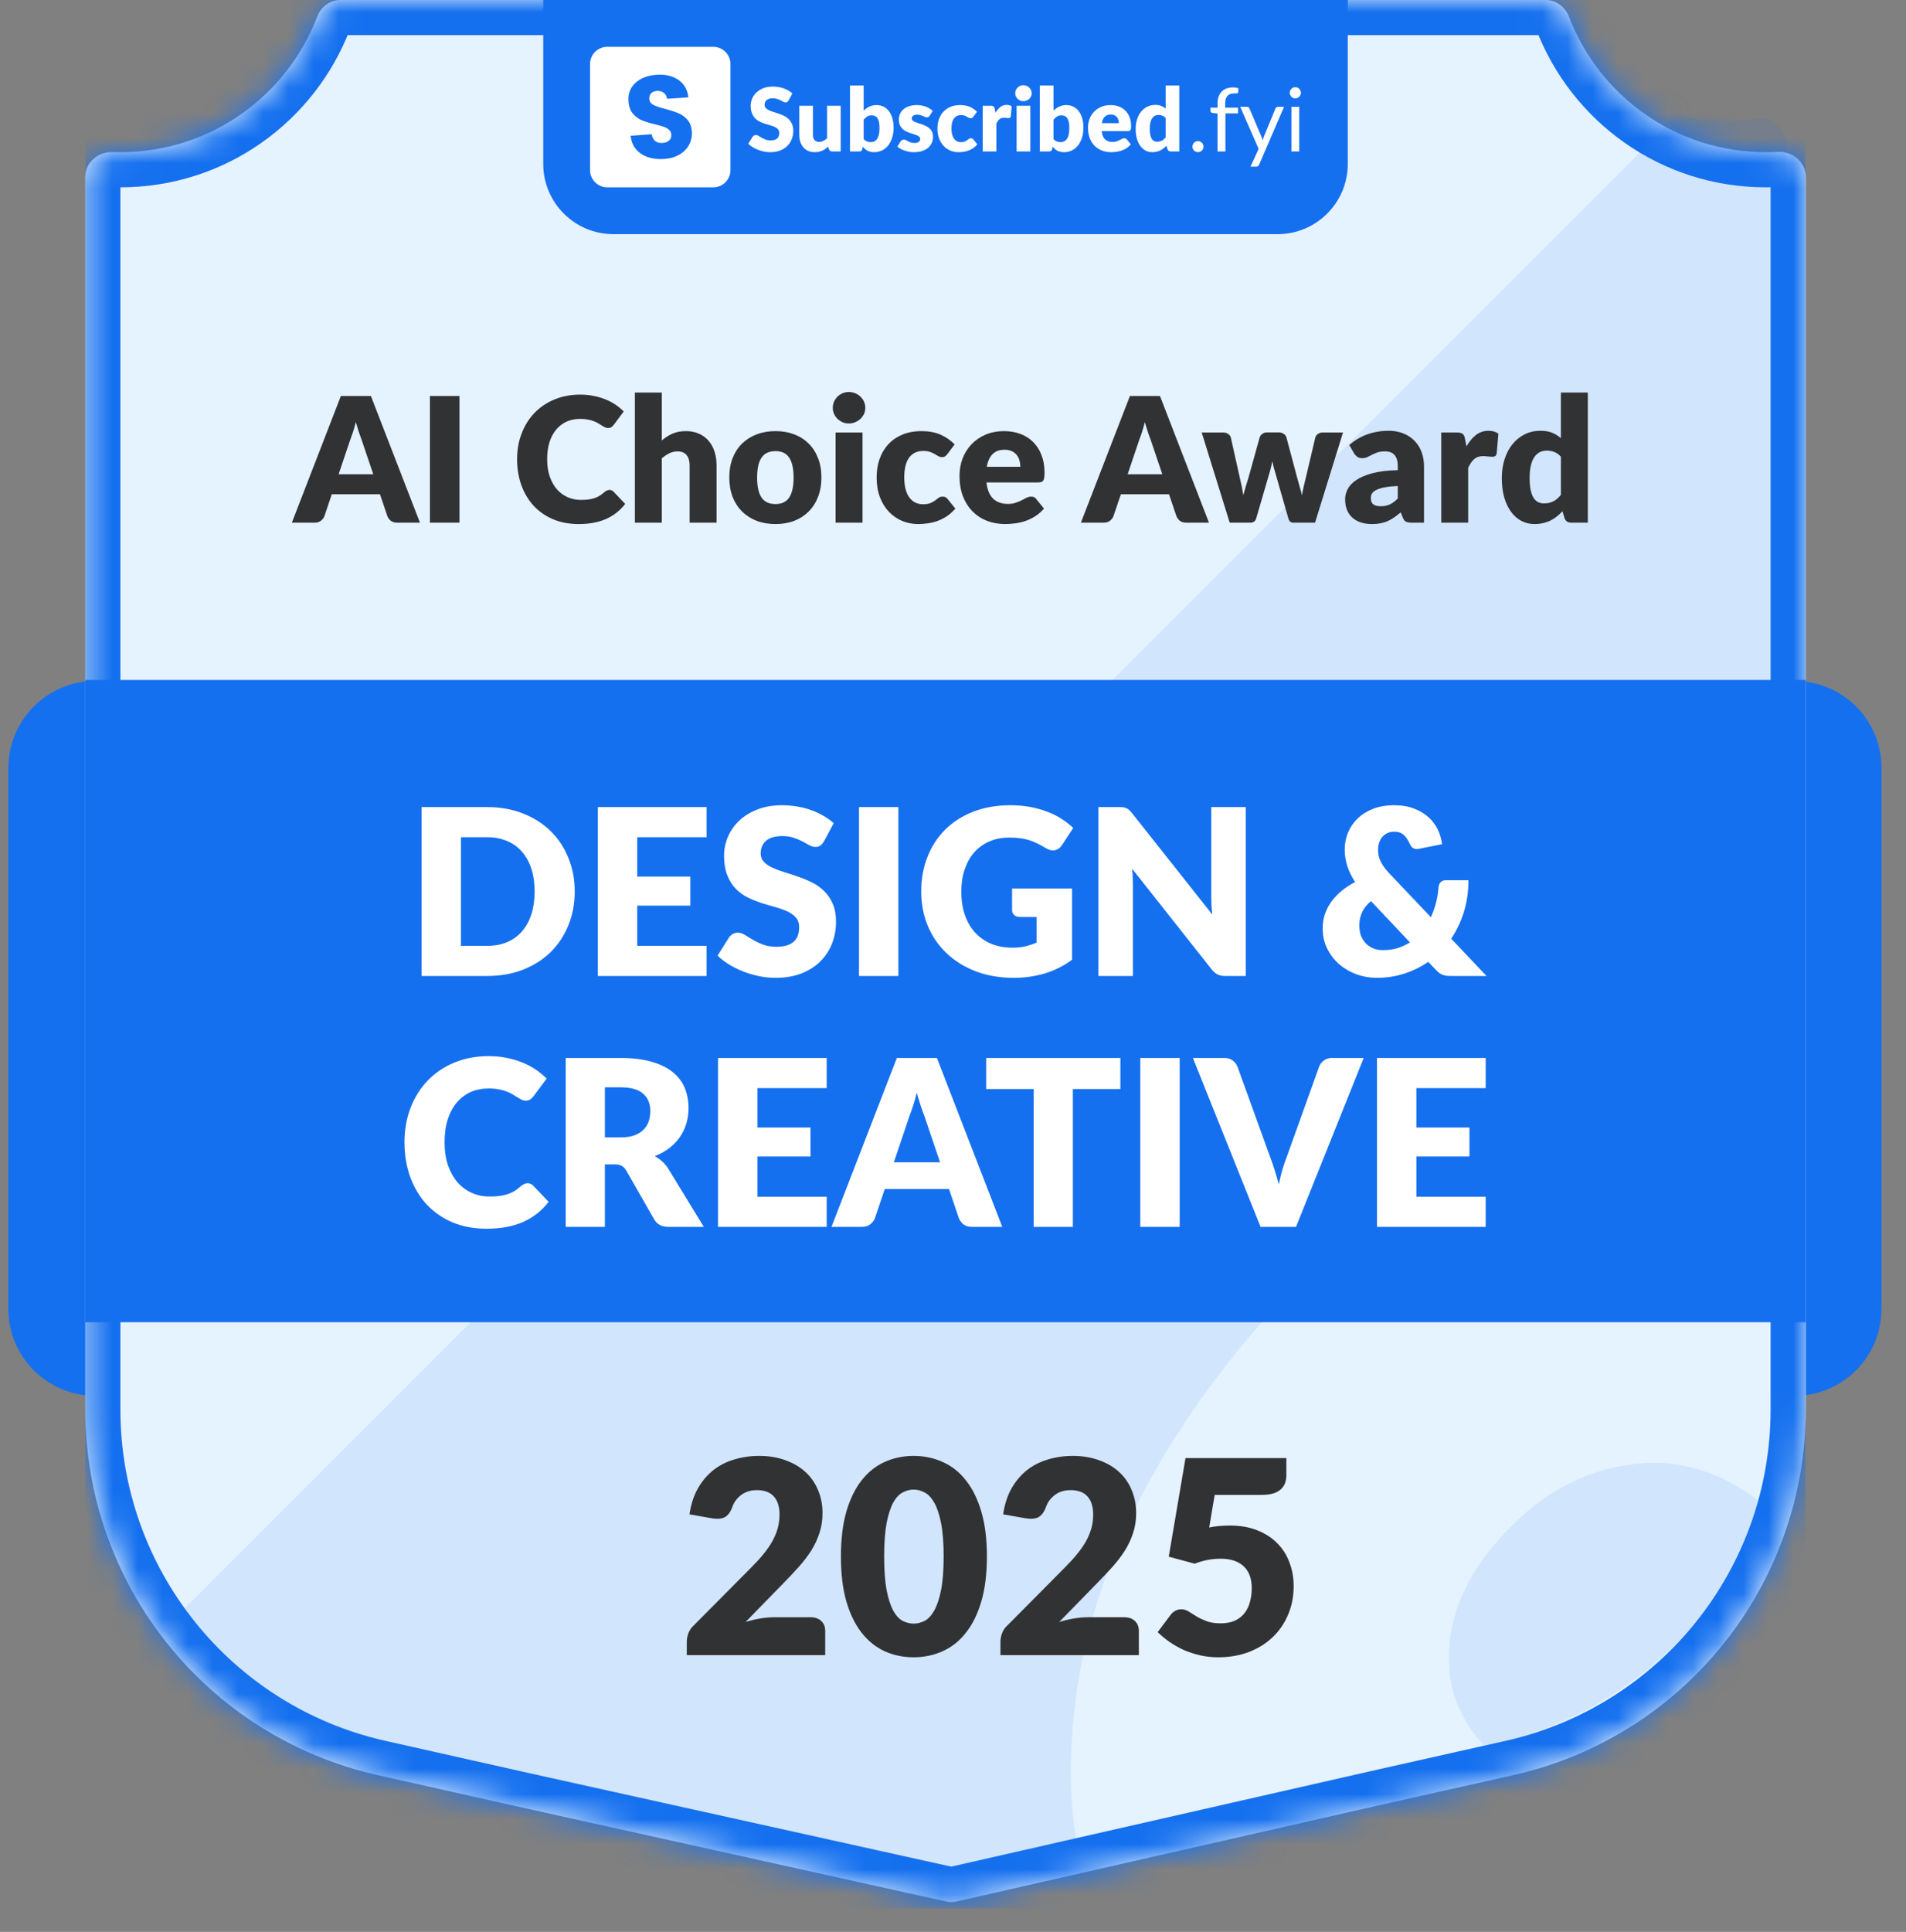
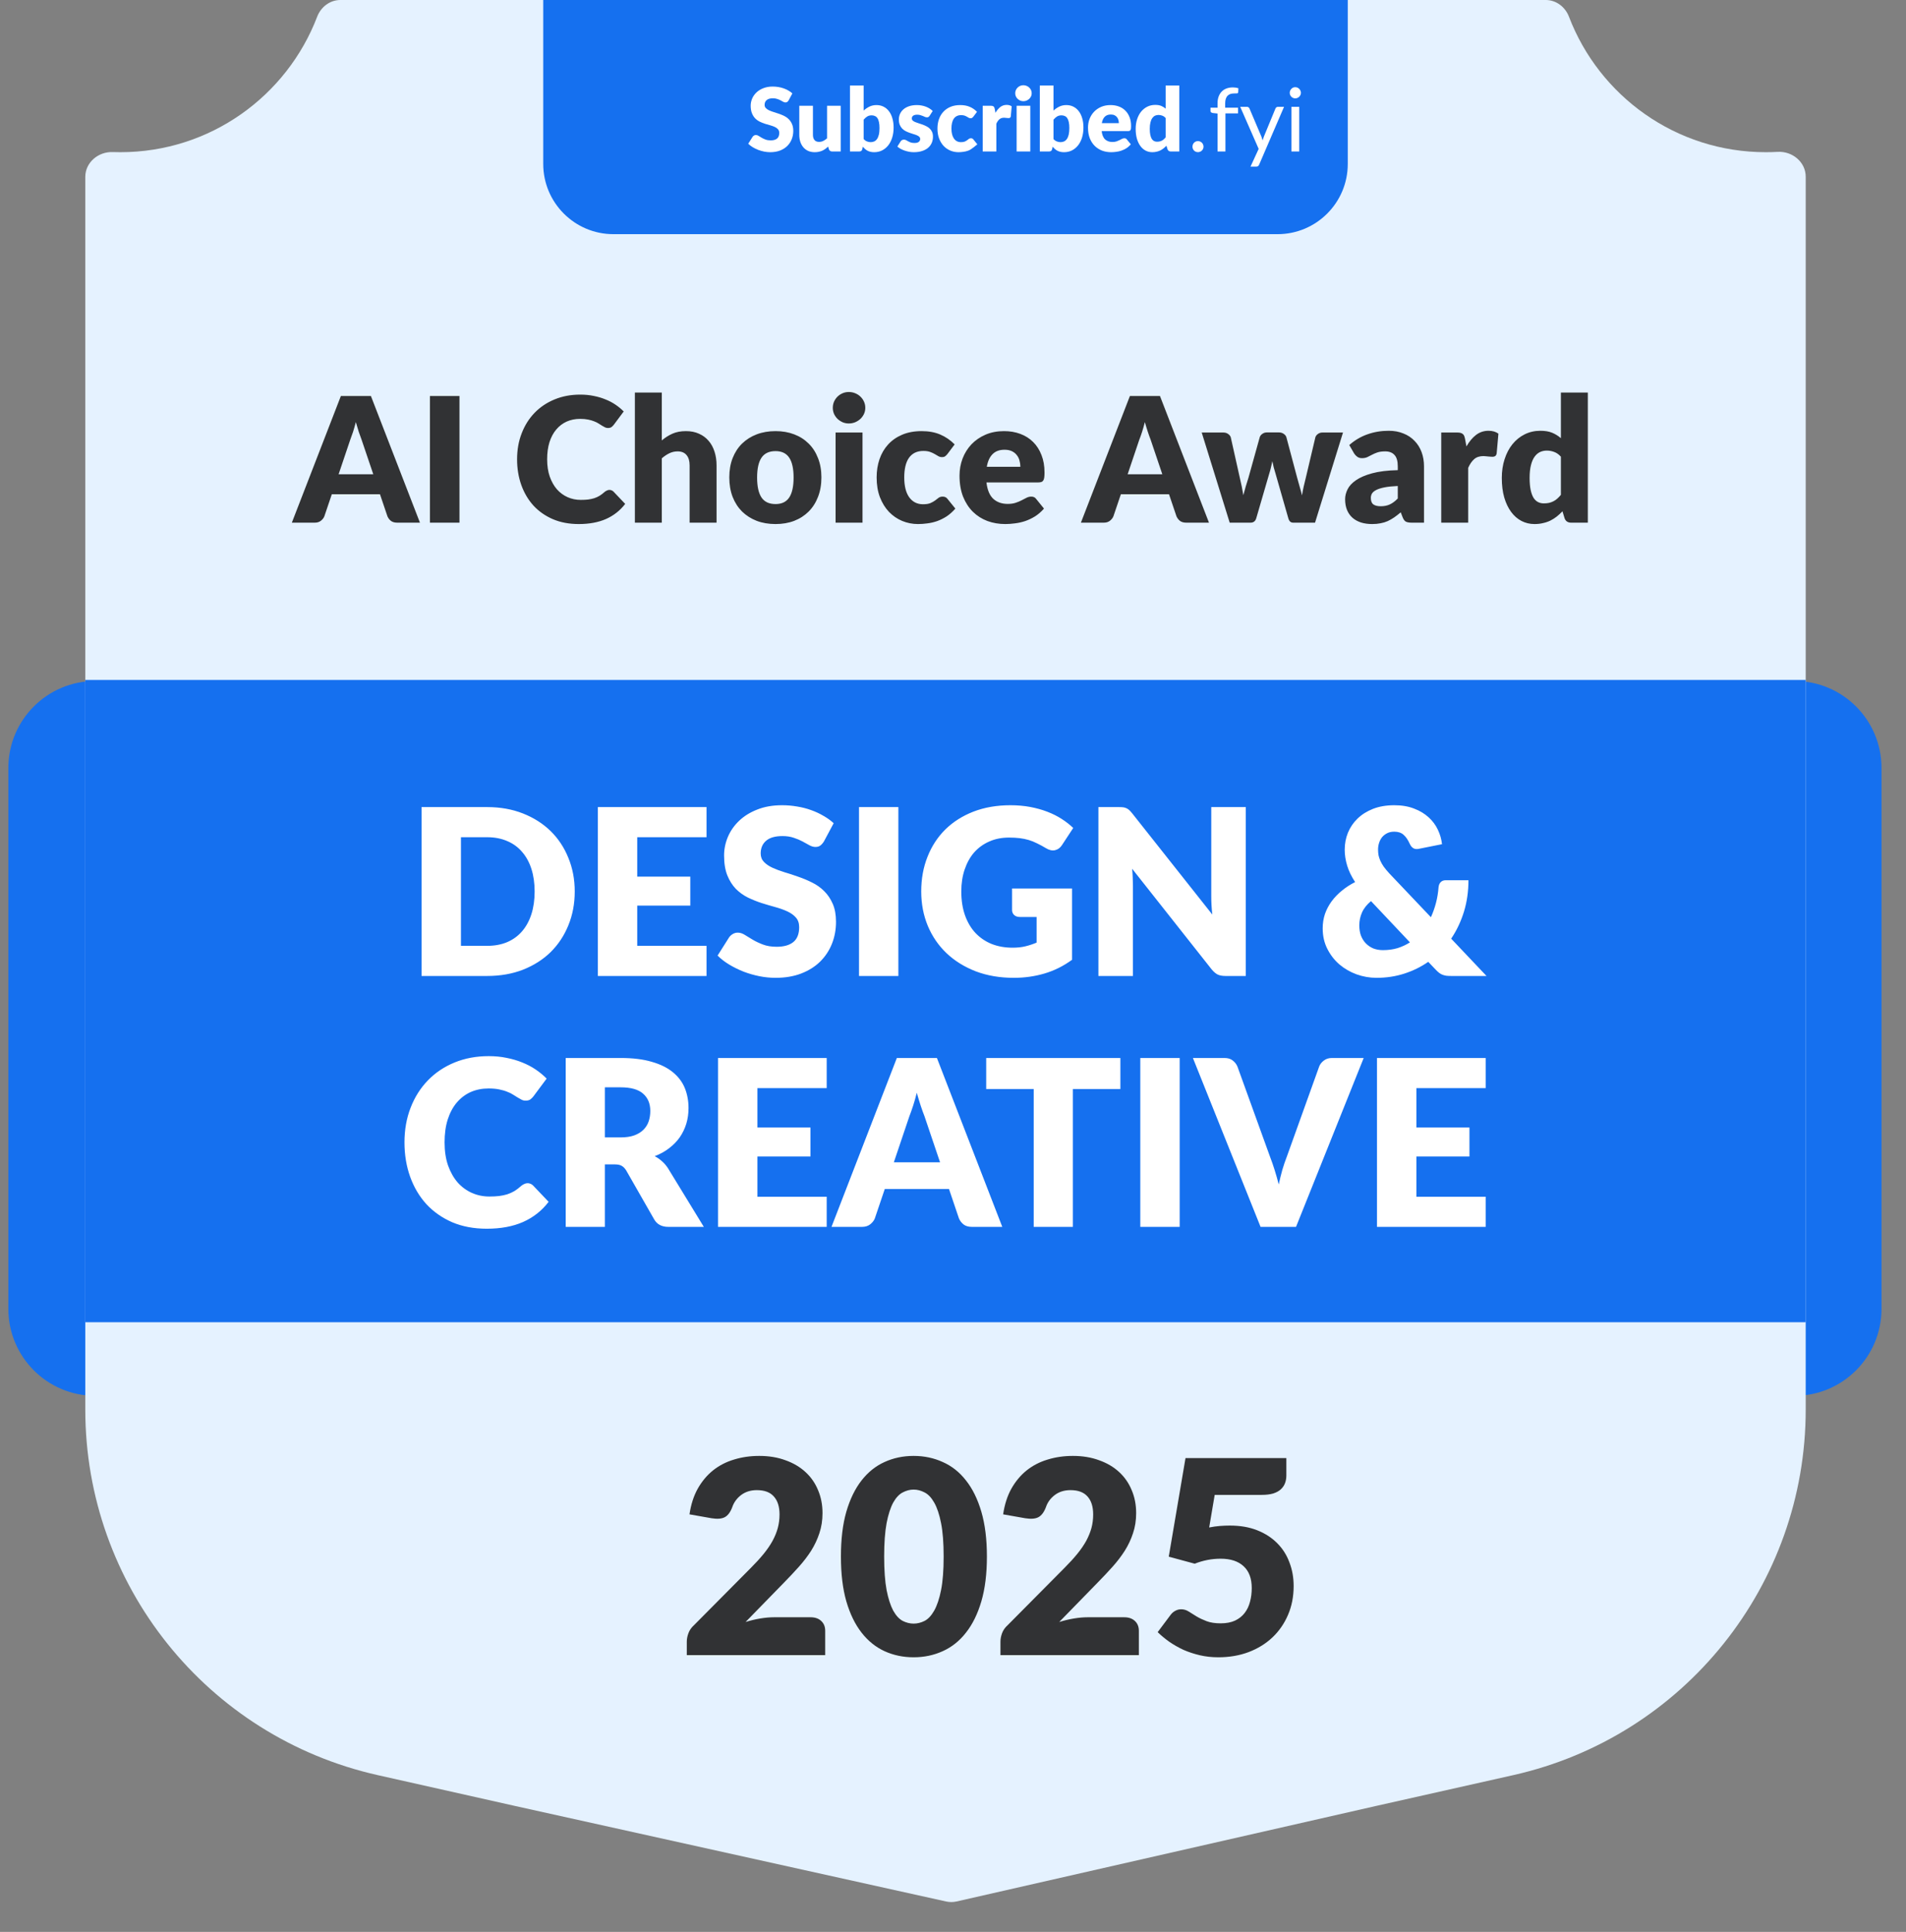
<svg xmlns="http://www.w3.org/2000/svg" width="76" height="77" viewBox="0 0 76 77" fill="none">
  <rect x="0" y="0" width="76" height="77" fill="#808080" stroke="none" />
  <path d="M0.333 30.608C0.333 28.694 1.884 27.143 3.798 27.143H71.558C73.472 27.143 75.023 28.694 75.023 30.608V52.168C75.023 54.081 73.472 55.633 71.558 55.633H3.798C1.884 55.633 0.333 54.081 0.333 52.168V30.608Z" fill="#1570EF" />
  <g clip-path="url(#clip0_29759_33129)">
    <mask id="path-4-inside-1_29759_33129" fill="white">
      <path d="M61.636 0C62.052 0 62.412 0.277 62.561 0.666C63.768 3.823 66.824 6.066 70.406 6.066C70.566 6.066 70.724 6.062 70.881 6.053C71.466 6.019 72.001 6.457 72.001 7.043V56.181C72.001 63.168 67.156 69.221 60.339 70.751L54.852 71.983L38.139 75.787C38.004 75.817 37.865 75.817 37.73 75.788L20.552 71.983L15.063 70.751C8.246 69.22 3.401 63.168 3.401 56.181V7.05C3.401 6.473 3.921 6.039 4.498 6.061C4.599 6.064 4.7 6.066 4.802 6.066C8.384 6.066 11.44 3.823 12.647 0.666C12.796 0.277 13.156 0 13.572 0H61.636Z" />
    </mask>
    <path d="M61.636 0C62.052 0 62.412 0.277 62.561 0.666C63.768 3.823 66.824 6.066 70.406 6.066C70.566 6.066 70.724 6.062 70.881 6.053C71.466 6.019 72.001 6.457 72.001 7.043V56.181C72.001 63.168 67.156 69.221 60.339 70.751L54.852 71.983L38.139 75.787C38.004 75.817 37.865 75.817 37.73 75.788L20.552 71.983L15.063 70.751C8.246 69.22 3.401 63.168 3.401 56.181V7.05C3.401 6.473 3.921 6.039 4.498 6.061C4.599 6.064 4.7 6.066 4.802 6.066C8.384 6.066 11.44 3.823 12.647 0.666C12.796 0.277 13.156 0 13.572 0H61.636Z" fill="#E5F2FF" />
-     <path d="M70.406 6.066L70.406 7.466H70.406V6.066ZM60.339 70.751L60.032 69.385L60.032 69.385L60.339 70.751ZM54.852 71.983L54.545 70.617L54.541 70.618L54.852 71.983ZM20.552 71.983L20.245 73.349L20.249 73.35L20.552 71.983ZM15.063 70.751L15.37 69.385L15.37 69.385L15.063 70.751ZM4.802 6.066L4.802 7.466H4.802L4.802 6.066ZM38.139 75.787L37.828 74.421L38.139 75.787ZM37.73 75.788L37.427 77.155L37.73 75.788ZM4.498 6.061L4.445 7.46L4.498 6.061ZM62.561 0.666L61.253 1.166L62.561 0.666ZM62.561 0.666L61.253 1.166C62.66 4.847 66.224 7.466 70.406 7.466L70.406 6.066L70.406 4.666C67.424 4.666 64.876 2.8 63.868 0.166L62.561 0.666ZM70.406 6.066V7.466C70.593 7.466 70.777 7.461 70.961 7.451L70.881 6.053L70.801 4.655C70.67 4.663 70.538 4.666 70.406 4.666V6.066ZM72.001 7.043H70.601V56.181H72.001H73.401V7.043H72.001ZM72.001 56.181H70.601C70.601 62.513 66.211 67.998 60.032 69.385L60.339 70.751L60.645 72.117C68.102 70.443 73.401 63.823 73.401 56.181H72.001ZM60.339 70.751L60.032 69.385L54.545 70.617L54.852 71.983L55.158 73.349L60.646 72.117L60.339 70.751ZM54.852 71.983L54.541 70.618L37.828 74.421L38.139 75.787L38.45 77.152L55.162 73.349L54.852 71.983ZM37.73 75.788L38.033 74.421L20.855 70.617L20.552 71.983L20.249 73.35L37.427 77.155L37.73 75.788ZM20.552 71.983L20.858 70.617L15.37 69.385L15.063 70.751L14.757 72.117L20.245 73.349L20.552 71.983ZM15.063 70.751L15.37 69.385C9.192 67.998 4.801 62.513 4.801 56.181H3.401H2.001C2.001 63.823 7.3 70.443 14.757 72.117L15.063 70.751ZM3.401 56.181H4.801V7.05H3.401H2.001V56.181H3.401ZM4.498 6.061L4.445 7.46C4.563 7.464 4.682 7.466 4.802 7.466L4.802 6.066L4.802 4.666C4.718 4.666 4.634 4.665 4.55 4.662L4.498 6.061ZM4.802 6.066L4.802 7.466C8.984 7.466 12.547 4.847 13.955 1.166L12.647 0.666L11.34 0.166C10.332 2.8 7.784 4.666 4.802 4.666L4.802 6.066ZM13.572 0V1.4H61.636V0V-1.4H13.572V0ZM38.139 75.787L37.828 74.421C37.895 74.406 37.965 74.406 38.033 74.421L37.73 75.788L37.427 77.155C37.764 77.229 38.113 77.228 38.45 77.152L38.139 75.787ZM12.647 0.666L13.955 1.166C13.921 1.254 13.803 1.4 13.572 1.4V0V-1.4C12.51 -1.4 11.671 -0.7 11.34 0.166L12.647 0.666ZM70.881 6.053L70.961 7.451C70.884 7.455 70.809 7.43 70.746 7.376C70.676 7.316 70.601 7.197 70.601 7.043H72.001H73.401C73.401 5.532 72.064 4.583 70.801 4.655L70.881 6.053ZM3.401 7.05H4.801C4.801 7.202 4.728 7.32 4.659 7.381C4.596 7.437 4.521 7.463 4.445 7.46L4.498 6.061L4.55 4.662C3.302 4.615 2.001 5.562 2.001 7.05H3.401ZM62.561 0.666L63.868 0.166C63.538 -0.7 62.698 -1.4 61.636 -1.4V0V1.4C61.405 1.4 61.287 1.254 61.253 1.166L62.561 0.666Z" fill="#1570EF" mask="url(#path-4-inside-1_29759_33129)" />
-     <path opacity="0.1" d="M66.847 4.619C67.44 4.752 68.057 4.823 68.69 4.823C69.129 4.823 69.56 4.79 69.981 4.726C70.604 4.63 71.219 5.079 71.219 5.709V42.222C69.547 42.1 67.841 42.22 66.102 42.582C60.486 43.7 55.249 47.038 50.392 52.599C45.618 58.063 43.067 63.641 42.737 69.33C42.646 70.695 42.701 72.012 42.902 73.281L37.356 74.544C37.222 74.575 37.082 74.575 36.947 74.545L19.769 70.74L14.281 69.509C11.19 68.815 8.507 67.189 6.495 64.97L66.847 4.619ZM64.836 58.401C66.696 58.075 68.47 58.558 70.158 59.85L70.529 59.424C68.963 64.395 64.857 68.319 59.557 69.509L59.185 69.592C58.213 68.513 57.744 67.334 57.777 66.056C57.771 64.451 58.416 62.905 59.714 61.419C61.221 59.693 62.929 58.688 64.836 58.401Z" fill="#1570EF" />
    <path d="M21.661 0H53.741V6.533C53.741 8.08 52.487 9.333 50.941 9.333H24.461C22.915 9.333 21.661 8.08 21.661 6.533V0Z" fill="#1570EF" />
    <path d="M31.448 3.998C31.43 4.026 31.412 4.048 31.392 4.062C31.373 4.076 31.348 4.083 31.318 4.083C31.291 4.083 31.262 4.074 31.23 4.058C31.2 4.04 31.164 4.021 31.125 4C31.086 3.979 31.041 3.96 30.991 3.944C30.941 3.926 30.883 3.917 30.819 3.917C30.707 3.917 30.624 3.942 30.569 3.99C30.515 4.036 30.488 4.1 30.488 4.181C30.488 4.233 30.505 4.275 30.538 4.309C30.57 4.343 30.613 4.373 30.666 4.397C30.72 4.422 30.781 4.445 30.849 4.466C30.918 4.486 30.988 4.508 31.059 4.534C31.131 4.559 31.201 4.588 31.269 4.622C31.338 4.656 31.399 4.699 31.451 4.752C31.505 4.805 31.549 4.869 31.581 4.945C31.614 5.02 31.631 5.111 31.631 5.218C31.631 5.336 31.61 5.447 31.569 5.55C31.528 5.653 31.468 5.743 31.39 5.82C31.312 5.896 31.216 5.957 31.102 6.001C30.988 6.044 30.859 6.066 30.713 6.066C30.634 6.066 30.552 6.058 30.469 6.042C30.387 6.025 30.308 6.002 30.23 5.973C30.153 5.943 30.08 5.907 30.012 5.866C29.945 5.825 29.885 5.779 29.835 5.729L30.011 5.451C30.025 5.431 30.043 5.415 30.065 5.402C30.088 5.388 30.114 5.381 30.141 5.381C30.176 5.381 30.211 5.392 30.246 5.414C30.282 5.437 30.323 5.461 30.367 5.488C30.413 5.515 30.465 5.54 30.524 5.562C30.582 5.584 30.651 5.595 30.731 5.595C30.839 5.595 30.922 5.572 30.982 5.525C31.042 5.477 31.072 5.401 31.072 5.298C31.072 5.239 31.055 5.19 31.023 5.153C30.99 5.115 30.947 5.084 30.893 5.059C30.84 5.035 30.78 5.013 30.712 4.994C30.644 4.976 30.574 4.955 30.503 4.933C30.431 4.91 30.361 4.881 30.294 4.849C30.226 4.815 30.165 4.771 30.111 4.717C30.058 4.662 30.015 4.594 29.983 4.513C29.95 4.431 29.933 4.33 29.933 4.211C29.933 4.115 29.953 4.021 29.991 3.93C30.03 3.838 30.087 3.757 30.162 3.686C30.237 3.614 30.329 3.557 30.438 3.515C30.547 3.472 30.671 3.45 30.812 3.45C30.89 3.45 30.966 3.457 31.04 3.469C31.115 3.481 31.186 3.499 31.253 3.524C31.32 3.547 31.382 3.576 31.439 3.61C31.497 3.643 31.55 3.68 31.595 3.722L31.448 3.998Z" fill="white" />
    <path d="M33.522 4.216V6.038H33.185C33.117 6.038 33.072 6.008 33.051 5.947L33.02 5.841C32.985 5.875 32.948 5.906 32.911 5.934C32.873 5.961 32.833 5.985 32.79 6.005C32.748 6.023 32.701 6.038 32.651 6.049C32.602 6.06 32.548 6.066 32.489 6.066C32.39 6.066 32.301 6.049 32.224 6.015C32.148 5.98 32.083 5.931 32.031 5.869C31.978 5.807 31.938 5.734 31.911 5.65C31.884 5.565 31.871 5.473 31.871 5.372V4.216H32.415V5.372C32.415 5.462 32.436 5.532 32.477 5.581C32.518 5.63 32.578 5.655 32.658 5.655C32.718 5.655 32.773 5.643 32.825 5.618C32.877 5.592 32.928 5.558 32.978 5.514V4.216H33.522Z" fill="white" />
    <path d="M34.437 5.543C34.478 5.587 34.522 5.619 34.57 5.637C34.618 5.656 34.667 5.666 34.716 5.666C34.768 5.666 34.815 5.656 34.859 5.637C34.902 5.618 34.939 5.586 34.969 5.543C35.001 5.498 35.026 5.44 35.043 5.369C35.061 5.296 35.069 5.207 35.069 5.102C35.069 5.01 35.062 4.933 35.048 4.87C35.035 4.805 35.016 4.753 34.989 4.713C34.963 4.672 34.93 4.643 34.89 4.626C34.852 4.607 34.807 4.597 34.757 4.597C34.69 4.597 34.632 4.612 34.583 4.641C34.534 4.671 34.485 4.713 34.437 4.77V5.543ZM34.437 4.409C34.507 4.343 34.584 4.289 34.667 4.25C34.751 4.209 34.845 4.188 34.948 4.188C35.051 4.188 35.145 4.209 35.229 4.251C35.314 4.293 35.386 4.354 35.445 4.432C35.505 4.51 35.551 4.603 35.582 4.713C35.615 4.823 35.632 4.946 35.632 5.082C35.632 5.23 35.613 5.364 35.575 5.485C35.538 5.605 35.485 5.709 35.416 5.796C35.348 5.881 35.266 5.948 35.171 5.996C35.076 6.043 34.972 6.066 34.857 6.066C34.802 6.066 34.753 6.061 34.709 6.05C34.666 6.04 34.626 6.025 34.59 6.006C34.553 5.986 34.52 5.963 34.49 5.936C34.46 5.909 34.432 5.88 34.404 5.848L34.384 5.94C34.375 5.977 34.36 6.003 34.339 6.017C34.318 6.031 34.289 6.038 34.254 6.038H33.892V3.408H34.437V4.409Z" fill="white" />
    <path d="M37.068 4.615C37.054 4.637 37.038 4.653 37.022 4.662C37.007 4.672 36.987 4.676 36.962 4.676C36.937 4.676 36.911 4.671 36.885 4.661C36.859 4.649 36.831 4.637 36.801 4.624C36.771 4.611 36.738 4.599 36.7 4.589C36.663 4.577 36.62 4.571 36.572 4.571C36.503 4.571 36.45 4.585 36.412 4.611C36.376 4.637 36.358 4.674 36.358 4.72C36.358 4.754 36.37 4.782 36.393 4.805C36.418 4.827 36.45 4.847 36.49 4.864C36.529 4.881 36.575 4.897 36.625 4.912C36.675 4.927 36.727 4.944 36.78 4.963C36.832 4.982 36.884 5.004 36.934 5.03C36.985 5.054 37.03 5.085 37.069 5.123C37.109 5.159 37.141 5.204 37.164 5.256C37.189 5.309 37.201 5.372 37.201 5.446C37.201 5.536 37.185 5.619 37.152 5.695C37.119 5.772 37.07 5.837 37.005 5.892C36.94 5.947 36.86 5.99 36.764 6.02C36.669 6.051 36.559 6.066 36.435 6.066C36.373 6.066 36.311 6.06 36.249 6.049C36.187 6.037 36.127 6.021 36.068 6.001C36.011 5.981 35.957 5.958 35.908 5.931C35.859 5.903 35.817 5.873 35.782 5.841L35.908 5.641C35.922 5.618 35.94 5.599 35.961 5.587C35.983 5.572 36.011 5.565 36.045 5.565C36.077 5.565 36.105 5.572 36.13 5.587C36.155 5.601 36.183 5.616 36.212 5.632C36.241 5.649 36.275 5.664 36.314 5.678C36.354 5.692 36.404 5.699 36.463 5.699C36.505 5.699 36.541 5.695 36.571 5.687C36.6 5.677 36.623 5.665 36.641 5.65C36.658 5.635 36.671 5.618 36.679 5.599C36.688 5.58 36.692 5.561 36.692 5.541C36.692 5.505 36.679 5.475 36.655 5.451C36.63 5.428 36.598 5.408 36.558 5.391C36.518 5.374 36.473 5.358 36.421 5.344C36.371 5.329 36.319 5.312 36.267 5.293C36.214 5.274 36.162 5.252 36.11 5.226C36.06 5.199 36.015 5.166 35.975 5.126C35.935 5.085 35.903 5.035 35.878 4.977C35.854 4.918 35.841 4.847 35.841 4.764C35.841 4.687 35.856 4.614 35.885 4.545C35.916 4.474 35.961 4.413 36.021 4.36C36.08 4.308 36.155 4.266 36.245 4.235C36.336 4.204 36.441 4.188 36.562 4.188C36.627 4.188 36.691 4.194 36.752 4.206C36.814 4.217 36.871 4.234 36.925 4.255C36.979 4.276 37.029 4.301 37.073 4.33C37.117 4.358 37.157 4.389 37.191 4.423L37.068 4.615Z" fill="white" />
-     <path d="M38.813 4.648C38.797 4.668 38.781 4.684 38.766 4.696C38.751 4.707 38.729 4.713 38.701 4.713C38.674 4.713 38.649 4.707 38.627 4.694C38.606 4.681 38.582 4.667 38.555 4.652C38.528 4.635 38.497 4.621 38.46 4.608C38.424 4.595 38.379 4.589 38.325 4.589C38.258 4.589 38.2 4.601 38.151 4.626C38.103 4.65 38.063 4.685 38.032 4.731C38 4.777 37.977 4.833 37.961 4.9C37.946 4.965 37.938 5.04 37.938 5.123C37.938 5.297 37.972 5.431 38.039 5.525C38.106 5.619 38.2 5.666 38.318 5.666C38.381 5.666 38.431 5.658 38.467 5.643C38.505 5.626 38.536 5.609 38.562 5.59C38.588 5.57 38.611 5.552 38.632 5.536C38.655 5.519 38.682 5.511 38.715 5.511C38.758 5.511 38.791 5.527 38.813 5.558L38.971 5.753C38.915 5.818 38.856 5.871 38.794 5.912C38.732 5.951 38.668 5.983 38.603 6.006C38.538 6.029 38.473 6.044 38.407 6.052C38.342 6.061 38.278 6.066 38.216 6.066C38.105 6.066 37.998 6.045 37.896 6.003C37.796 5.961 37.707 5.9 37.629 5.82C37.553 5.739 37.492 5.64 37.447 5.523C37.402 5.406 37.38 5.273 37.38 5.123C37.38 4.992 37.399 4.869 37.438 4.756C37.478 4.641 37.536 4.542 37.612 4.459C37.689 4.374 37.784 4.308 37.896 4.26C38.01 4.212 38.141 4.188 38.29 4.188C38.433 4.188 38.558 4.211 38.666 4.257C38.774 4.302 38.871 4.369 38.957 4.457L38.813 4.648Z" fill="white" />
+     <path d="M38.813 4.648C38.797 4.668 38.781 4.684 38.766 4.696C38.751 4.707 38.729 4.713 38.701 4.713C38.674 4.713 38.649 4.707 38.627 4.694C38.606 4.681 38.582 4.667 38.555 4.652C38.528 4.635 38.497 4.621 38.46 4.608C38.424 4.595 38.379 4.589 38.325 4.589C38.258 4.589 38.2 4.601 38.151 4.626C38.103 4.65 38.063 4.685 38.032 4.731C38 4.777 37.977 4.833 37.961 4.9C37.946 4.965 37.938 5.04 37.938 5.123C37.938 5.297 37.972 5.431 38.039 5.525C38.106 5.619 38.2 5.666 38.318 5.666C38.381 5.666 38.431 5.658 38.467 5.643C38.505 5.626 38.536 5.609 38.562 5.59C38.588 5.57 38.611 5.552 38.632 5.536C38.655 5.519 38.682 5.511 38.715 5.511C38.758 5.511 38.791 5.527 38.813 5.558L38.971 5.753C38.732 5.951 38.668 5.983 38.603 6.006C38.538 6.029 38.473 6.044 38.407 6.052C38.342 6.061 38.278 6.066 38.216 6.066C38.105 6.066 37.998 6.045 37.896 6.003C37.796 5.961 37.707 5.9 37.629 5.82C37.553 5.739 37.492 5.64 37.447 5.523C37.402 5.406 37.38 5.273 37.38 5.123C37.38 4.992 37.399 4.869 37.438 4.756C37.478 4.641 37.536 4.542 37.612 4.459C37.689 4.374 37.784 4.308 37.896 4.26C38.01 4.212 38.141 4.188 38.29 4.188C38.433 4.188 38.558 4.211 38.666 4.257C38.774 4.302 38.871 4.369 38.957 4.457L38.813 4.648Z" fill="white" />
    <path d="M39.693 4.497C39.749 4.399 39.814 4.322 39.886 4.265C39.96 4.209 40.044 4.181 40.139 4.181C40.221 4.181 40.288 4.2 40.34 4.239L40.304 4.64C40.298 4.665 40.288 4.683 40.275 4.692C40.262 4.702 40.243 4.706 40.22 4.706C40.211 4.706 40.198 4.706 40.183 4.705C40.168 4.703 40.152 4.702 40.136 4.701C40.119 4.699 40.102 4.697 40.085 4.696C40.068 4.693 40.053 4.692 40.039 4.692C39.959 4.692 39.896 4.713 39.848 4.756C39.801 4.798 39.761 4.856 39.728 4.931V6.038H39.184V4.216H39.507C39.534 4.216 39.556 4.218 39.574 4.223C39.592 4.228 39.608 4.235 39.619 4.246C39.632 4.255 39.641 4.268 39.647 4.285C39.654 4.301 39.66 4.321 39.665 4.344L39.693 4.497Z" fill="white" />
    <path d="M41.082 4.216V6.038H40.537V4.216H41.082ZM41.138 3.717C41.138 3.761 41.13 3.802 41.112 3.84C41.094 3.878 41.07 3.911 41.04 3.94C41.009 3.968 40.974 3.991 40.933 4.009C40.893 4.025 40.85 4.033 40.804 4.033C40.76 4.033 40.718 4.025 40.68 4.009C40.641 3.991 40.606 3.968 40.576 3.94C40.547 3.911 40.523 3.878 40.506 3.84C40.489 3.802 40.481 3.761 40.481 3.717C40.481 3.673 40.489 3.631 40.506 3.592C40.523 3.554 40.547 3.52 40.576 3.491C40.606 3.461 40.641 3.438 40.68 3.422C40.718 3.406 40.76 3.397 40.804 3.397C40.85 3.397 40.893 3.406 40.933 3.422C40.974 3.438 41.009 3.461 41.04 3.491C41.07 3.52 41.094 3.554 41.112 3.592C41.13 3.631 41.138 3.673 41.138 3.717Z" fill="white" />
    <path d="M42.007 5.543C42.047 5.587 42.092 5.619 42.14 5.637C42.188 5.656 42.237 5.666 42.286 5.666C42.337 5.666 42.385 5.656 42.428 5.637C42.471 5.618 42.508 5.586 42.539 5.543C42.571 5.498 42.595 5.44 42.613 5.369C42.63 5.296 42.639 5.207 42.639 5.102C42.639 5.01 42.632 4.933 42.618 4.87C42.605 4.805 42.585 4.753 42.558 4.713C42.532 4.672 42.5 4.643 42.46 4.626C42.421 4.607 42.377 4.597 42.326 4.597C42.26 4.597 42.202 4.612 42.152 4.641C42.103 4.671 42.055 4.713 42.007 4.77V5.543ZM42.007 4.409C42.077 4.343 42.154 4.289 42.237 4.25C42.321 4.209 42.415 4.188 42.518 4.188C42.621 4.188 42.715 4.209 42.799 4.251C42.883 4.293 42.955 4.354 43.015 4.432C43.075 4.51 43.12 4.603 43.152 4.713C43.185 4.823 43.201 4.946 43.201 5.082C43.201 5.23 43.182 5.364 43.145 5.485C43.108 5.605 43.054 5.709 42.985 5.796C42.917 5.881 42.836 5.948 42.741 5.996C42.646 6.043 42.541 6.066 42.426 6.066C42.371 6.066 42.322 6.061 42.279 6.05C42.236 6.04 42.196 6.025 42.159 6.006C42.123 5.986 42.09 5.963 42.059 5.936C42.03 5.909 42.001 5.88 41.973 5.848L41.954 5.94C41.944 5.977 41.929 6.003 41.908 6.017C41.887 6.031 41.859 6.038 41.824 6.038H41.462V3.408H42.007V4.409Z" fill="white" />
    <path d="M44.613 4.908C44.613 4.865 44.607 4.823 44.595 4.782C44.585 4.741 44.566 4.705 44.541 4.673C44.516 4.64 44.483 4.614 44.442 4.594C44.401 4.574 44.352 4.564 44.293 4.564C44.19 4.564 44.109 4.594 44.05 4.654C43.992 4.712 43.953 4.797 43.935 4.908H44.613ZM43.928 5.225C43.945 5.377 43.991 5.488 44.066 5.557C44.141 5.625 44.238 5.659 44.356 5.659C44.419 5.659 44.474 5.651 44.52 5.636C44.565 5.62 44.606 5.603 44.641 5.585C44.677 5.566 44.71 5.549 44.739 5.534C44.77 5.519 44.801 5.511 44.834 5.511C44.877 5.511 44.91 5.527 44.932 5.558L45.091 5.753C45.034 5.818 44.974 5.871 44.908 5.912C44.843 5.951 44.777 5.983 44.708 6.006C44.64 6.029 44.571 6.044 44.502 6.052C44.434 6.061 44.369 6.066 44.307 6.066C44.179 6.066 44.059 6.046 43.947 6.005C43.836 5.962 43.738 5.9 43.654 5.818C43.57 5.736 43.504 5.635 43.455 5.513C43.407 5.391 43.383 5.249 43.383 5.088C43.383 4.966 43.403 4.85 43.444 4.741C43.487 4.633 43.546 4.537 43.624 4.455C43.702 4.373 43.796 4.308 43.907 4.26C44.018 4.212 44.143 4.188 44.282 4.188C44.403 4.188 44.513 4.207 44.613 4.244C44.714 4.282 44.8 4.336 44.871 4.408C44.944 4.479 45 4.567 45.04 4.671C45.081 4.774 45.101 4.891 45.101 5.023C45.101 5.064 45.099 5.097 45.096 5.123C45.092 5.148 45.086 5.169 45.077 5.184C45.067 5.199 45.054 5.21 45.038 5.216C45.023 5.222 45.003 5.225 44.978 5.225H43.928Z" fill="white" />
    <path d="M46.479 4.705C46.438 4.659 46.393 4.627 46.345 4.61C46.297 4.591 46.247 4.582 46.194 4.582C46.144 4.582 46.097 4.592 46.055 4.611C46.013 4.631 45.976 4.664 45.945 4.708C45.914 4.751 45.89 4.808 45.873 4.878C45.855 4.949 45.846 5.034 45.846 5.133C45.846 5.229 45.853 5.31 45.867 5.376C45.881 5.441 45.901 5.495 45.925 5.536C45.951 5.575 45.981 5.604 46.017 5.622C46.052 5.639 46.091 5.648 46.134 5.648C46.174 5.648 46.21 5.644 46.242 5.637C46.274 5.629 46.304 5.618 46.331 5.604C46.358 5.59 46.383 5.572 46.407 5.551C46.431 5.529 46.455 5.504 46.479 5.476V4.705ZM47.023 3.408V6.038H46.686C46.618 6.038 46.574 6.008 46.553 5.947L46.51 5.808C46.474 5.847 46.436 5.882 46.396 5.913C46.356 5.945 46.313 5.972 46.266 5.996C46.221 6.018 46.171 6.035 46.117 6.047C46.064 6.06 46.007 6.066 45.945 6.066C45.85 6.066 45.762 6.045 45.681 6.003C45.6 5.961 45.531 5.9 45.472 5.82C45.413 5.741 45.367 5.643 45.333 5.529C45.3 5.413 45.284 5.281 45.284 5.133C45.284 4.997 45.303 4.871 45.34 4.756C45.378 4.638 45.431 4.538 45.498 4.453C45.568 4.368 45.65 4.301 45.746 4.253C45.842 4.205 45.948 4.181 46.064 4.181C46.159 4.181 46.239 4.194 46.303 4.221C46.367 4.248 46.426 4.285 46.479 4.33V3.408H47.023Z" fill="white" />
    <path d="M47.549 5.845C47.549 5.814 47.555 5.786 47.565 5.759C47.577 5.732 47.592 5.708 47.611 5.688C47.631 5.668 47.654 5.653 47.681 5.641C47.708 5.629 47.737 5.623 47.767 5.623C47.798 5.623 47.826 5.629 47.853 5.641C47.88 5.653 47.904 5.668 47.924 5.688C47.944 5.708 47.959 5.732 47.971 5.759C47.983 5.786 47.989 5.814 47.989 5.845C47.989 5.876 47.983 5.906 47.971 5.933C47.959 5.958 47.944 5.981 47.924 6.001C47.904 6.021 47.88 6.036 47.853 6.047C47.826 6.059 47.798 6.064 47.767 6.064C47.737 6.064 47.708 6.059 47.681 6.047C47.654 6.036 47.631 6.021 47.611 6.001C47.592 5.981 47.577 5.958 47.565 5.933C47.555 5.906 47.549 5.876 47.549 5.845Z" fill="white" />
    <path d="M48.548 6.038V4.525L48.352 4.503C48.327 4.497 48.307 4.488 48.29 4.476C48.275 4.463 48.267 4.445 48.267 4.422V4.293H48.548V4.121C48.548 4.019 48.562 3.929 48.591 3.851C48.62 3.771 48.661 3.704 48.714 3.65C48.767 3.595 48.832 3.554 48.907 3.526C48.982 3.498 49.066 3.484 49.16 3.484C49.239 3.484 49.313 3.495 49.38 3.519L49.372 3.675C49.37 3.703 49.354 3.718 49.325 3.721C49.297 3.723 49.259 3.724 49.211 3.724C49.157 3.724 49.108 3.731 49.063 3.745C49.02 3.759 48.982 3.782 48.951 3.814C48.919 3.845 48.895 3.887 48.877 3.939C48.861 3.99 48.852 4.054 48.852 4.13V4.293H49.365V4.52H48.863V6.038H48.548Z" fill="white" />
    <path d="M51.2 4.258L50.207 6.563C50.197 6.587 50.183 6.605 50.167 6.62C50.152 6.634 50.128 6.641 50.095 6.641H49.863L50.188 5.934L49.453 4.258H49.724C49.751 4.258 49.772 4.265 49.787 4.279C49.804 4.292 49.815 4.307 49.821 4.323L50.297 5.444C50.316 5.493 50.331 5.545 50.344 5.599C50.361 5.544 50.378 5.492 50.397 5.442L50.859 4.323C50.866 4.305 50.878 4.289 50.894 4.278C50.912 4.265 50.931 4.258 50.952 4.258H51.2Z" fill="white" />
    <path d="M51.806 4.258V6.038H51.494V4.258H51.806ZM51.873 3.7C51.873 3.73 51.867 3.759 51.854 3.786C51.842 3.811 51.826 3.835 51.805 3.856C51.785 3.876 51.761 3.892 51.733 3.903C51.706 3.915 51.677 3.921 51.647 3.921C51.616 3.921 51.587 3.915 51.56 3.903C51.535 3.892 51.512 3.876 51.492 3.856C51.472 3.835 51.456 3.811 51.444 3.786C51.433 3.759 51.427 3.73 51.427 3.7C51.427 3.669 51.433 3.64 51.444 3.614C51.456 3.585 51.472 3.561 51.492 3.542C51.512 3.52 51.535 3.504 51.56 3.492C51.587 3.481 51.616 3.475 51.647 3.475C51.677 3.475 51.706 3.481 51.733 3.492C51.761 3.504 51.785 3.52 51.805 3.542C51.826 3.561 51.842 3.585 51.854 3.614C51.867 3.64 51.873 3.669 51.873 3.7Z" fill="white" />
-     <path fill-rule="evenodd" clip-rule="evenodd" d="M24.215 1.866C23.835 1.866 23.527 2.174 23.527 2.554V6.779C23.527 7.158 23.835 7.466 24.215 7.466H28.44C28.819 7.466 29.127 7.158 29.127 6.779V2.554C29.127 2.174 28.819 1.866 28.44 1.866H24.215ZM25.836 6.264C26.029 6.329 26.243 6.353 26.479 6.336C26.722 6.32 26.929 6.26 27.1 6.157C27.272 6.054 27.399 5.923 27.48 5.764C27.564 5.605 27.6 5.432 27.587 5.245C27.573 5.049 27.515 4.891 27.411 4.773C27.307 4.655 27.187 4.568 27.05 4.512C26.917 4.456 26.743 4.399 26.529 4.342C26.316 4.288 26.158 4.235 26.056 4.183C25.953 4.13 25.898 4.051 25.891 3.945C25.884 3.849 25.908 3.773 25.963 3.72C26.018 3.663 26.093 3.631 26.188 3.624C26.298 3.616 26.391 3.641 26.466 3.699C26.541 3.753 26.585 3.833 26.598 3.938L27.45 3.879C27.413 3.571 27.28 3.34 27.05 3.183C26.82 3.024 26.527 2.957 26.171 2.982C25.821 3.006 25.543 3.113 25.337 3.303C25.131 3.49 25.039 3.736 25.061 4.041C25.075 4.247 25.134 4.41 25.238 4.531C25.342 4.652 25.462 4.741 25.599 4.797C25.736 4.853 25.91 4.907 26.124 4.957C26.271 4.991 26.384 5.022 26.463 5.051C26.546 5.08 26.615 5.119 26.671 5.168C26.729 5.217 26.762 5.282 26.767 5.363C26.774 5.46 26.746 5.538 26.682 5.599C26.618 5.657 26.528 5.69 26.412 5.698C26.298 5.706 26.204 5.681 26.129 5.624C26.054 5.563 26.006 5.473 25.985 5.352L25.147 5.411C25.168 5.625 25.239 5.805 25.36 5.95C25.485 6.095 25.643 6.199 25.836 6.264Z" fill="white" />
    <g clip-path="url(#clip1_29759_33129)">
      <path d="M14.884 18.902L14.416 17.52C14.382 17.432 14.345 17.329 14.305 17.211C14.266 17.091 14.227 16.962 14.188 16.823C14.153 16.964 14.116 17.095 14.077 17.215C14.037 17.335 14 17.439 13.966 17.526L13.502 18.902H14.884ZM16.745 20.832H15.837C15.735 20.832 15.653 20.809 15.591 20.763C15.528 20.714 15.481 20.653 15.449 20.579L15.151 19.699H13.231L12.933 20.579C12.908 20.644 12.862 20.703 12.795 20.756C12.73 20.807 12.649 20.832 12.552 20.832H11.637L13.592 15.784H14.79L16.745 20.832ZM18.321 20.832H17.143V15.784H18.321V20.832ZM24.301 19.526C24.329 19.526 24.357 19.532 24.385 19.543C24.412 19.552 24.439 19.57 24.464 19.595L24.929 20.084C24.725 20.349 24.47 20.55 24.163 20.686C23.858 20.82 23.496 20.887 23.078 20.887C22.695 20.887 22.351 20.823 22.046 20.693C21.743 20.562 21.485 20.382 21.273 20.153C21.063 19.922 20.901 19.649 20.788 19.335C20.675 19.019 20.618 18.676 20.618 18.306C20.618 17.93 20.679 17.584 20.802 17.27C20.924 16.953 21.096 16.681 21.318 16.452C21.54 16.224 21.805 16.046 22.115 15.919C22.424 15.792 22.765 15.728 23.137 15.728C23.327 15.728 23.504 15.745 23.671 15.78C23.839 15.812 23.997 15.859 24.142 15.919C24.288 15.976 24.422 16.047 24.544 16.13C24.666 16.213 24.775 16.303 24.87 16.4L24.475 16.93C24.449 16.963 24.419 16.993 24.385 17.02C24.35 17.046 24.301 17.059 24.239 17.059C24.197 17.059 24.158 17.049 24.121 17.031C24.084 17.012 24.045 16.991 24.003 16.965C23.962 16.937 23.916 16.909 23.865 16.878C23.816 16.846 23.757 16.817 23.688 16.792C23.621 16.764 23.541 16.741 23.449 16.723C23.359 16.704 23.253 16.695 23.13 16.695C22.936 16.695 22.758 16.731 22.597 16.802C22.437 16.874 22.299 16.979 22.181 17.118C22.065 17.254 21.975 17.422 21.91 17.623C21.848 17.822 21.817 18.05 21.817 18.306C21.817 18.565 21.852 18.795 21.921 18.996C21.993 19.197 22.088 19.366 22.209 19.505C22.331 19.641 22.473 19.745 22.635 19.817C22.796 19.888 22.97 19.924 23.154 19.924C23.261 19.924 23.358 19.92 23.445 19.91C23.533 19.899 23.615 19.881 23.692 19.858C23.768 19.833 23.839 19.801 23.906 19.761C23.973 19.72 24.041 19.668 24.111 19.605C24.139 19.582 24.169 19.564 24.201 19.55C24.233 19.534 24.267 19.526 24.301 19.526ZM26.389 17.554C26.519 17.443 26.658 17.354 26.808 17.287C26.961 17.218 27.142 17.183 27.352 17.183C27.549 17.183 27.722 17.218 27.872 17.287C28.025 17.354 28.153 17.449 28.257 17.572C28.361 17.692 28.439 17.836 28.492 18.005C28.546 18.171 28.572 18.352 28.572 18.549V20.832H27.498V18.549C27.498 18.373 27.458 18.237 27.377 18.14C27.296 18.04 27.177 17.991 27.02 17.991C26.902 17.991 26.791 18.016 26.687 18.067C26.586 18.116 26.486 18.183 26.389 18.268V20.832H25.315V15.645H26.389V17.554ZM30.924 17.183C31.196 17.183 31.445 17.226 31.669 17.312C31.893 17.397 32.084 17.52 32.244 17.679C32.406 17.838 32.53 18.032 32.618 18.261C32.708 18.487 32.753 18.743 32.753 19.027C32.753 19.313 32.708 19.572 32.618 19.803C32.53 20.032 32.406 20.227 32.244 20.389C32.084 20.548 31.893 20.672 31.669 20.759C31.445 20.845 31.196 20.887 30.924 20.887C30.649 20.887 30.398 20.845 30.172 20.759C29.948 20.672 29.754 20.548 29.59 20.389C29.428 20.227 29.302 20.032 29.212 19.803C29.124 19.572 29.08 19.313 29.08 19.027C29.08 18.743 29.124 18.487 29.212 18.261C29.302 18.032 29.428 17.838 29.59 17.679C29.754 17.52 29.948 17.397 30.172 17.312C30.398 17.226 30.649 17.183 30.924 17.183ZM30.924 20.09C31.171 20.09 31.352 20.004 31.468 19.831C31.585 19.655 31.644 19.389 31.644 19.034C31.644 18.678 31.585 18.413 31.468 18.24C31.352 18.067 31.171 17.98 30.924 17.98C30.669 17.98 30.484 18.067 30.366 18.24C30.248 18.413 30.189 18.678 30.189 19.034C30.189 19.389 30.248 19.655 30.366 19.831C30.484 20.004 30.669 20.09 30.924 20.09ZM34.392 17.239V20.832H33.318V17.239H34.392ZM34.503 16.255C34.503 16.34 34.486 16.421 34.451 16.497C34.417 16.571 34.369 16.637 34.309 16.695C34.249 16.75 34.179 16.795 34.098 16.83C34.019 16.862 33.935 16.878 33.845 16.878C33.757 16.878 33.675 16.862 33.599 16.83C33.523 16.795 33.455 16.75 33.395 16.695C33.337 16.637 33.291 16.571 33.256 16.497C33.224 16.421 33.207 16.34 33.207 16.255C33.207 16.167 33.224 16.085 33.256 16.009C33.291 15.932 33.337 15.866 33.395 15.808C33.455 15.75 33.523 15.705 33.599 15.673C33.675 15.64 33.757 15.624 33.845 15.624C33.935 15.624 34.019 15.64 34.098 15.673C34.179 15.705 34.249 15.75 34.309 15.808C34.369 15.866 34.417 15.932 34.451 16.009C34.486 16.085 34.503 16.167 34.503 16.255ZM37.782 18.091C37.75 18.131 37.718 18.162 37.688 18.185C37.658 18.208 37.616 18.219 37.56 18.219C37.507 18.219 37.459 18.207 37.415 18.181C37.373 18.156 37.326 18.128 37.273 18.098C37.219 18.066 37.157 18.037 37.086 18.012C37.014 17.986 36.925 17.973 36.819 17.973C36.687 17.973 36.573 17.998 36.476 18.046C36.381 18.095 36.302 18.164 36.24 18.254C36.178 18.344 36.131 18.455 36.101 18.587C36.071 18.716 36.056 18.863 36.056 19.027C36.056 19.371 36.122 19.636 36.254 19.82C36.388 20.005 36.572 20.098 36.805 20.098C36.929 20.098 37.028 20.082 37.099 20.052C37.173 20.02 37.236 19.985 37.286 19.948C37.337 19.909 37.383 19.873 37.425 19.841C37.469 19.809 37.523 19.793 37.588 19.793C37.673 19.793 37.738 19.824 37.782 19.886L38.094 20.271C37.983 20.398 37.866 20.502 37.744 20.583C37.621 20.661 37.495 20.724 37.366 20.77C37.239 20.814 37.111 20.844 36.981 20.86C36.852 20.878 36.726 20.887 36.604 20.887C36.384 20.887 36.174 20.846 35.973 20.763C35.775 20.68 35.599 20.559 35.447 20.402C35.296 20.243 35.176 20.048 35.086 19.817C34.998 19.586 34.955 19.322 34.955 19.027C34.955 18.768 34.993 18.527 35.069 18.303C35.147 18.076 35.262 17.881 35.412 17.717C35.564 17.551 35.751 17.42 35.973 17.326C36.197 17.231 36.456 17.183 36.749 17.183C37.031 17.183 37.278 17.228 37.491 17.319C37.703 17.409 37.895 17.54 38.066 17.713L37.782 18.091ZM40.686 18.604C40.686 18.519 40.674 18.435 40.651 18.355C40.63 18.274 40.595 18.202 40.544 18.14C40.495 18.075 40.431 18.023 40.35 17.984C40.269 17.945 40.171 17.925 40.055 17.925C39.852 17.925 39.693 17.984 39.577 18.102C39.462 18.217 39.385 18.385 39.348 18.604H40.686ZM39.334 19.228C39.369 19.528 39.46 19.746 39.608 19.883C39.756 20.017 39.947 20.084 40.18 20.084C40.305 20.084 40.412 20.069 40.502 20.038C40.592 20.009 40.672 19.975 40.741 19.938C40.813 19.901 40.878 19.868 40.935 19.838C40.995 19.808 41.058 19.793 41.123 19.793C41.208 19.793 41.273 19.824 41.316 19.886L41.628 20.271C41.517 20.398 41.397 20.502 41.268 20.583C41.141 20.661 41.009 20.724 40.873 20.77C40.739 20.814 40.604 20.844 40.468 20.86C40.334 20.878 40.205 20.887 40.083 20.887C39.831 20.887 39.594 20.847 39.373 20.766C39.153 20.683 38.96 20.561 38.794 20.399C38.63 20.237 38.499 20.036 38.402 19.796C38.308 19.556 38.26 19.276 38.26 18.957C38.26 18.717 38.301 18.49 38.382 18.275C38.465 18.06 38.583 17.872 38.735 17.71C38.89 17.548 39.076 17.42 39.293 17.326C39.512 17.231 39.76 17.183 40.035 17.183C40.272 17.183 40.489 17.22 40.686 17.294C40.885 17.368 41.054 17.476 41.195 17.616C41.338 17.757 41.449 17.931 41.528 18.136C41.609 18.34 41.649 18.57 41.649 18.829C41.649 18.91 41.646 18.976 41.639 19.027C41.632 19.078 41.619 19.118 41.601 19.148C41.582 19.178 41.557 19.199 41.524 19.21C41.494 19.222 41.455 19.228 41.407 19.228H39.334ZM46.346 18.902L45.879 17.52C45.844 17.432 45.807 17.329 45.768 17.211C45.729 17.091 45.689 16.962 45.65 16.823C45.615 16.964 45.578 17.095 45.539 17.215C45.5 17.335 45.463 17.439 45.428 17.526L44.964 18.902H46.346ZM48.207 20.832H47.299C47.198 20.832 47.116 20.809 47.053 20.763C46.991 20.714 46.944 20.653 46.911 20.579L46.613 19.699H44.694L44.396 20.579C44.37 20.644 44.324 20.703 44.257 20.756C44.192 20.807 44.112 20.832 44.014 20.832H43.1L45.054 15.784H46.253L48.207 20.832ZM53.551 17.239L52.436 20.832H51.563C51.516 20.832 51.477 20.818 51.445 20.791C51.413 20.763 51.387 20.716 51.369 20.652L50.856 18.86C50.83 18.78 50.807 18.7 50.786 18.621C50.768 18.543 50.751 18.463 50.734 18.382C50.718 18.463 50.7 18.544 50.679 18.625C50.661 18.706 50.639 18.787 50.613 18.867L50.093 20.652C50.059 20.772 49.983 20.832 49.865 20.832H49.033L47.917 17.239H48.777C48.853 17.239 48.916 17.257 48.967 17.294C49.02 17.329 49.056 17.373 49.075 17.426L49.435 19.037C49.465 19.16 49.492 19.279 49.515 19.394C49.538 19.507 49.559 19.622 49.577 19.737C49.607 19.622 49.638 19.507 49.671 19.394C49.705 19.279 49.742 19.16 49.782 19.037L50.232 17.422C50.251 17.369 50.285 17.326 50.336 17.291C50.387 17.254 50.447 17.235 50.516 17.235H50.994C51.071 17.235 51.134 17.254 51.185 17.291C51.238 17.326 51.274 17.369 51.292 17.422L51.722 19.037C51.757 19.16 51.79 19.279 51.822 19.394C51.857 19.51 51.888 19.626 51.916 19.744C51.934 19.628 51.956 19.513 51.982 19.398C52.007 19.282 52.036 19.162 52.069 19.037L52.45 17.426C52.468 17.373 52.503 17.329 52.554 17.294C52.604 17.257 52.664 17.239 52.734 17.239H53.551ZM55.735 19.37C55.52 19.379 55.343 19.398 55.205 19.425C55.066 19.453 54.956 19.488 54.876 19.529C54.795 19.571 54.738 19.618 54.706 19.671C54.676 19.724 54.661 19.782 54.661 19.845C54.661 19.967 54.694 20.054 54.761 20.104C54.828 20.153 54.926 20.177 55.056 20.177C55.194 20.177 55.316 20.153 55.419 20.104C55.523 20.056 55.629 19.977 55.735 19.869V19.37ZM53.801 17.738C54.019 17.546 54.259 17.404 54.522 17.312C54.788 17.217 55.072 17.169 55.374 17.169C55.592 17.169 55.787 17.205 55.96 17.277C56.136 17.346 56.283 17.444 56.404 17.572C56.526 17.696 56.62 17.845 56.684 18.018C56.749 18.192 56.781 18.381 56.781 18.587V20.832H56.289C56.188 20.832 56.11 20.818 56.057 20.791C56.006 20.763 55.964 20.705 55.929 20.617L55.853 20.42C55.763 20.496 55.676 20.563 55.593 20.621C55.51 20.678 55.423 20.728 55.333 20.77C55.245 20.809 55.15 20.838 55.049 20.856C54.949 20.877 54.839 20.887 54.716 20.887C54.552 20.887 54.403 20.867 54.269 20.825C54.135 20.781 54.021 20.718 53.926 20.634C53.834 20.551 53.762 20.449 53.711 20.326C53.66 20.201 53.635 20.058 53.635 19.896C53.635 19.767 53.667 19.637 53.732 19.505C53.797 19.371 53.909 19.25 54.068 19.141C54.227 19.03 54.442 18.938 54.713 18.864C54.983 18.79 55.324 18.748 55.735 18.739V18.587C55.735 18.377 55.691 18.225 55.603 18.133C55.518 18.038 55.395 17.991 55.236 17.991C55.109 17.991 55.005 18.005 54.924 18.032C54.843 18.06 54.77 18.091 54.706 18.126C54.643 18.16 54.582 18.192 54.522 18.219C54.462 18.247 54.39 18.261 54.307 18.261C54.233 18.261 54.171 18.242 54.12 18.206C54.069 18.169 54.028 18.125 53.995 18.074L53.801 17.738ZM58.473 17.793C58.584 17.599 58.711 17.447 58.854 17.336C58.999 17.225 59.166 17.169 59.353 17.169C59.514 17.169 59.646 17.208 59.748 17.284L59.678 18.074C59.667 18.125 59.647 18.159 59.62 18.178C59.594 18.196 59.558 18.206 59.512 18.206C59.494 18.206 59.469 18.204 59.439 18.202C59.409 18.2 59.378 18.198 59.346 18.195C59.313 18.191 59.28 18.187 59.245 18.185C59.213 18.18 59.183 18.178 59.155 18.178C58.998 18.178 58.872 18.219 58.778 18.303C58.685 18.386 58.607 18.501 58.542 18.649V20.832H57.468V17.239H58.105C58.158 17.239 58.202 17.243 58.237 17.253C58.274 17.262 58.304 17.277 58.327 17.298C58.353 17.316 58.371 17.342 58.383 17.374C58.397 17.406 58.408 17.446 58.417 17.492L58.473 17.793ZM62.239 18.202C62.158 18.112 62.071 18.05 61.976 18.015C61.881 17.978 61.782 17.959 61.678 17.959C61.579 17.959 61.487 17.979 61.404 18.018C61.321 18.058 61.248 18.121 61.186 18.209C61.126 18.294 61.078 18.407 61.044 18.545C61.009 18.684 60.992 18.851 60.992 19.048C60.992 19.237 61.006 19.396 61.033 19.526C61.061 19.655 61.099 19.76 61.148 19.841C61.199 19.92 61.259 19.976 61.328 20.011C61.397 20.046 61.475 20.063 61.56 20.063C61.639 20.063 61.709 20.056 61.772 20.042C61.836 20.026 61.895 20.004 61.948 19.976C62.001 19.948 62.051 19.914 62.097 19.872C62.146 19.828 62.193 19.779 62.239 19.723V18.202ZM63.313 15.645V20.832H62.648C62.514 20.832 62.426 20.772 62.385 20.652L62.302 20.378C62.23 20.454 62.155 20.524 62.077 20.586C61.998 20.648 61.912 20.703 61.82 20.749C61.73 20.793 61.632 20.826 61.526 20.849C61.422 20.875 61.308 20.887 61.186 20.887C60.999 20.887 60.826 20.846 60.666 20.763C60.507 20.68 60.369 20.559 60.254 20.402C60.138 20.245 60.047 20.054 59.98 19.827C59.915 19.599 59.883 19.339 59.883 19.048C59.883 18.78 59.92 18.531 59.994 18.303C60.068 18.072 60.172 17.873 60.306 17.707C60.442 17.538 60.605 17.406 60.794 17.312C60.984 17.217 61.193 17.169 61.422 17.169C61.609 17.169 61.766 17.196 61.893 17.249C62.02 17.302 62.135 17.374 62.239 17.464V15.645H63.313Z" fill="#313234" />
      <rect width="68.6" height="25.598" transform="translate(3.401 27.101)" fill="#1570EF" />
      <path d="M22.917 35.531C22.917 36.018 22.832 36.468 22.663 36.88C22.497 37.29 22.261 37.646 21.956 37.948C21.651 38.246 21.283 38.48 20.852 38.65C20.424 38.816 19.948 38.899 19.424 38.899H16.809V32.168H19.424C19.948 32.168 20.424 32.253 20.852 32.422C21.283 32.592 21.651 32.826 21.956 33.124C22.261 33.423 22.497 33.779 22.663 34.192C22.832 34.601 22.917 35.048 22.917 35.531ZM21.318 35.531C21.318 35.199 21.275 34.898 21.189 34.63C21.103 34.363 20.978 34.136 20.815 33.951C20.655 33.764 20.458 33.62 20.224 33.522C19.989 33.42 19.723 33.369 19.424 33.369H18.38V37.698H19.424C19.723 37.698 19.989 37.649 20.224 37.55C20.458 37.449 20.655 37.306 20.815 37.121C20.978 36.933 21.103 36.705 21.189 36.437C21.275 36.169 21.318 35.867 21.318 35.531ZM25.409 33.369V34.94H27.525V36.095H25.409V37.698H28.172V38.899H23.839V32.168H28.172V33.369H25.409ZM32.854 33.536C32.808 33.609 32.759 33.665 32.707 33.702C32.657 33.739 32.593 33.757 32.513 33.757C32.442 33.757 32.365 33.736 32.282 33.693C32.202 33.647 32.109 33.596 32.004 33.54C31.903 33.485 31.786 33.435 31.653 33.392C31.521 33.346 31.37 33.323 31.201 33.323C30.908 33.323 30.689 33.386 30.544 33.513C30.403 33.636 30.332 33.804 30.332 34.016C30.332 34.152 30.375 34.264 30.461 34.353C30.547 34.443 30.66 34.52 30.799 34.584C30.94 34.649 31.1 34.709 31.279 34.764C31.461 34.817 31.645 34.877 31.833 34.945C32.021 35.009 32.205 35.086 32.383 35.176C32.565 35.265 32.725 35.379 32.864 35.518C33.005 35.656 33.119 35.826 33.206 36.026C33.292 36.223 33.335 36.462 33.335 36.742C33.335 37.053 33.281 37.344 33.173 37.615C33.065 37.886 32.908 38.123 32.702 38.327C32.499 38.527 32.246 38.685 31.944 38.802C31.645 38.916 31.305 38.973 30.923 38.973C30.714 38.973 30.5 38.952 30.281 38.909C30.066 38.865 29.856 38.806 29.653 38.728C29.45 38.648 29.259 38.554 29.08 38.447C28.901 38.339 28.746 38.219 28.613 38.086L29.075 37.356C29.112 37.304 29.16 37.261 29.218 37.227C29.28 37.19 29.346 37.172 29.417 37.172C29.51 37.172 29.602 37.201 29.694 37.259C29.79 37.318 29.896 37.383 30.013 37.453C30.133 37.524 30.27 37.589 30.424 37.647C30.578 37.706 30.76 37.735 30.97 37.735C31.253 37.735 31.473 37.674 31.63 37.55C31.787 37.424 31.866 37.225 31.866 36.954C31.866 36.797 31.823 36.669 31.736 36.571C31.65 36.472 31.536 36.391 31.395 36.326C31.256 36.261 31.097 36.204 30.919 36.155C30.74 36.106 30.557 36.052 30.369 35.993C30.181 35.932 29.998 35.858 29.819 35.772C29.64 35.682 29.48 35.567 29.339 35.425C29.2 35.28 29.088 35.102 29.001 34.889C28.915 34.674 28.872 34.409 28.872 34.095C28.872 33.842 28.923 33.596 29.024 33.355C29.126 33.115 29.276 32.901 29.473 32.713C29.67 32.525 29.912 32.376 30.198 32.265C30.484 32.151 30.812 32.094 31.182 32.094C31.388 32.094 31.589 32.111 31.783 32.145C31.98 32.176 32.166 32.224 32.342 32.288C32.517 32.35 32.68 32.425 32.831 32.515C32.985 32.601 33.122 32.699 33.242 32.81L32.854 33.536ZM35.822 38.899H34.252V32.168H35.822V38.899ZM40.355 35.411H42.748V38.253C42.403 38.505 42.035 38.688 41.644 38.802C41.256 38.916 40.849 38.973 40.424 38.973C39.87 38.973 39.365 38.887 38.909 38.715C38.456 38.539 38.068 38.299 37.745 37.994C37.421 37.686 37.172 37.322 36.996 36.904C36.821 36.482 36.733 36.024 36.733 35.531C36.733 35.029 36.816 34.569 36.983 34.15C37.149 33.728 37.386 33.365 37.694 33.06C38.005 32.755 38.379 32.518 38.817 32.348C39.257 32.179 39.748 32.094 40.29 32.094C40.571 32.094 40.834 32.117 41.08 32.163C41.327 32.21 41.553 32.273 41.76 32.353C41.969 32.433 42.16 32.528 42.332 32.639C42.505 32.75 42.659 32.87 42.794 33L42.342 33.688C42.271 33.796 42.178 33.862 42.065 33.887C41.954 33.911 41.834 33.884 41.704 33.804C41.581 33.73 41.464 33.666 41.353 33.614C41.245 33.559 41.134 33.514 41.02 33.48C40.906 33.446 40.786 33.422 40.66 33.406C40.534 33.391 40.392 33.383 40.235 33.383C39.942 33.383 39.679 33.435 39.445 33.54C39.211 33.642 39.011 33.787 38.844 33.974C38.681 34.162 38.555 34.389 38.465 34.654C38.376 34.915 38.331 35.208 38.331 35.531C38.331 35.889 38.381 36.206 38.479 36.483C38.578 36.76 38.717 36.994 38.895 37.185C39.077 37.376 39.292 37.523 39.542 37.624C39.794 37.723 40.073 37.772 40.378 37.772C40.566 37.772 40.736 37.754 40.886 37.717C41.04 37.68 41.19 37.63 41.334 37.569V36.548H40.669C40.571 36.548 40.494 36.522 40.438 36.469C40.383 36.417 40.355 36.351 40.355 36.271V35.411ZM49.675 32.168V38.899H48.862C48.742 38.899 48.64 38.881 48.557 38.844C48.477 38.804 48.397 38.736 48.317 38.641L45.143 34.626C45.155 34.746 45.163 34.863 45.166 34.977C45.172 35.088 45.175 35.193 45.175 35.291V38.899H43.798V32.168H44.621C44.689 32.168 44.745 32.171 44.792 32.177C44.838 32.184 44.88 32.196 44.916 32.214C44.953 32.23 44.989 32.253 45.023 32.284C45.057 32.314 45.095 32.356 45.138 32.408L48.34 36.451C48.325 36.322 48.314 36.197 48.308 36.077C48.301 35.953 48.298 35.838 48.298 35.73V32.168H49.675ZM54.667 35.915C54.498 36.057 54.378 36.209 54.307 36.372C54.236 36.532 54.201 36.703 54.201 36.885C54.201 37.033 54.222 37.167 54.265 37.287C54.312 37.407 54.376 37.51 54.459 37.597C54.543 37.683 54.641 37.751 54.755 37.8C54.872 37.846 55.002 37.869 55.143 37.869C55.35 37.869 55.542 37.843 55.721 37.791C55.899 37.735 56.066 37.658 56.22 37.56L54.667 35.915ZM59.273 38.899H57.86C57.789 38.899 57.726 38.896 57.67 38.89C57.615 38.881 57.562 38.867 57.513 38.849C57.467 38.83 57.422 38.804 57.379 38.77C57.336 38.736 57.29 38.693 57.241 38.641L56.95 38.336C56.657 38.539 56.337 38.696 55.989 38.807C55.644 38.918 55.276 38.973 54.885 38.973C54.617 38.973 54.353 38.927 54.094 38.835C53.839 38.742 53.611 38.611 53.411 38.442C53.211 38.27 53.049 38.062 52.926 37.818C52.802 37.575 52.741 37.302 52.741 37.001C52.741 36.797 52.772 36.605 52.833 36.423C52.898 36.241 52.987 36.074 53.101 35.919C53.218 35.762 53.355 35.621 53.512 35.495C53.669 35.365 53.843 35.253 54.034 35.157C53.887 34.932 53.78 34.712 53.716 34.497C53.651 34.281 53.619 34.072 53.619 33.868C53.619 33.628 53.662 33.402 53.748 33.189C53.837 32.974 53.965 32.786 54.131 32.626C54.301 32.462 54.507 32.333 54.751 32.237C54.997 32.142 55.279 32.094 55.596 32.094C55.895 32.094 56.158 32.139 56.386 32.228C56.614 32.314 56.806 32.43 56.964 32.575C57.121 32.716 57.244 32.881 57.333 33.069C57.422 33.257 57.478 33.449 57.499 33.647L56.575 33.831C56.412 33.868 56.292 33.804 56.215 33.637C56.144 33.477 56.061 33.355 55.966 33.272C55.873 33.189 55.75 33.148 55.596 33.148C55.488 33.148 55.394 33.167 55.314 33.208C55.234 33.248 55.166 33.3 55.111 33.365C55.059 33.429 55.019 33.505 54.991 33.591C54.963 33.677 54.949 33.767 54.949 33.859C54.949 33.939 54.955 34.016 54.968 34.09C54.983 34.161 55.008 34.235 55.042 34.312C55.075 34.386 55.12 34.463 55.175 34.543C55.234 34.623 55.306 34.711 55.393 34.806L57.056 36.557C57.139 36.375 57.207 36.184 57.259 35.984C57.312 35.781 57.345 35.573 57.361 35.361C57.37 35.274 57.399 35.206 57.449 35.157C57.498 35.108 57.564 35.083 57.647 35.083H58.553C58.553 35.53 58.493 35.949 58.373 36.34C58.252 36.731 58.083 37.088 57.864 37.412L59.273 38.899ZM21.039 47.158C21.076 47.158 21.113 47.165 21.15 47.181C21.187 47.193 21.223 47.216 21.256 47.25L21.876 47.901C21.605 48.256 21.264 48.524 20.855 48.705C20.448 48.884 19.966 48.973 19.409 48.973C18.897 48.973 18.438 48.887 18.032 48.715C17.628 48.539 17.285 48.299 17.002 47.994C16.721 47.686 16.506 47.322 16.355 46.904C16.204 46.482 16.128 46.024 16.128 45.531C16.128 45.029 16.21 44.569 16.373 44.15C16.536 43.728 16.766 43.365 17.062 43.06C17.357 42.755 17.711 42.518 18.124 42.348C18.537 42.179 18.991 42.094 19.487 42.094C19.74 42.094 19.977 42.117 20.198 42.163C20.423 42.207 20.633 42.268 20.827 42.348C21.021 42.425 21.2 42.519 21.363 42.63C21.526 42.741 21.671 42.861 21.797 42.99L21.27 43.697C21.236 43.74 21.197 43.781 21.15 43.817C21.104 43.851 21.039 43.868 20.956 43.868C20.901 43.868 20.848 43.856 20.799 43.831C20.75 43.807 20.698 43.777 20.642 43.743C20.587 43.706 20.525 43.668 20.457 43.628C20.393 43.585 20.314 43.546 20.222 43.513C20.132 43.475 20.026 43.445 19.903 43.42C19.783 43.395 19.641 43.383 19.478 43.383C19.219 43.383 18.982 43.431 18.766 43.526C18.554 43.622 18.369 43.762 18.212 43.947C18.058 44.129 17.938 44.353 17.852 44.621C17.768 44.886 17.727 45.19 17.727 45.531C17.727 45.876 17.773 46.183 17.865 46.451C17.961 46.719 18.089 46.945 18.249 47.13C18.412 47.312 18.602 47.45 18.817 47.546C19.033 47.641 19.264 47.689 19.51 47.689C19.652 47.689 19.781 47.683 19.898 47.67C20.015 47.655 20.125 47.632 20.226 47.601C20.328 47.567 20.423 47.524 20.513 47.472C20.602 47.416 20.693 47.347 20.785 47.264C20.822 47.233 20.862 47.209 20.905 47.19C20.948 47.169 20.993 47.158 21.039 47.158ZM24.747 45.333C24.96 45.333 25.14 45.307 25.288 45.254C25.439 45.199 25.562 45.123 25.657 45.028C25.753 44.932 25.822 44.822 25.865 44.695C25.908 44.566 25.93 44.427 25.93 44.279C25.93 43.984 25.833 43.753 25.639 43.586C25.448 43.42 25.151 43.337 24.747 43.337H24.119V45.333H24.747ZM28.064 48.899H26.651C26.389 48.899 26.201 48.801 26.087 48.604L24.969 46.65C24.916 46.566 24.858 46.506 24.793 46.469C24.729 46.429 24.636 46.409 24.516 46.409H24.119V48.899H22.557V42.168H24.747C25.234 42.168 25.648 42.219 25.99 42.321C26.335 42.419 26.615 42.558 26.831 42.736C27.049 42.915 27.208 43.126 27.307 43.369C27.405 43.613 27.454 43.877 27.454 44.164C27.454 44.383 27.425 44.589 27.367 44.783C27.308 44.977 27.222 45.157 27.108 45.324C26.994 45.487 26.852 45.633 26.683 45.762C26.517 45.892 26.324 45.998 26.105 46.081C26.207 46.134 26.302 46.2 26.392 46.28C26.481 46.357 26.561 46.449 26.632 46.557L28.064 48.899ZM30.201 43.369V44.94H32.317V46.095H30.201V47.698H32.964V48.899H28.63V42.168H32.964V43.369H30.201ZM37.484 46.326L36.861 44.483C36.814 44.366 36.765 44.229 36.713 44.072C36.66 43.911 36.608 43.739 36.556 43.554C36.509 43.742 36.46 43.916 36.408 44.076C36.355 44.236 36.306 44.375 36.26 44.492L35.641 46.326H37.484ZM39.965 48.899H38.755C38.619 48.899 38.51 48.869 38.427 48.807C38.343 48.742 38.28 48.661 38.237 48.562L37.84 47.389H35.28L34.883 48.562C34.849 48.648 34.788 48.727 34.698 48.798C34.612 48.865 34.504 48.899 34.375 48.899H33.155L35.761 42.168H37.359L39.965 48.899ZM44.674 43.406H42.78V48.899H41.218V43.406H39.324V42.168H44.674V43.406ZM47.039 48.899H45.468V42.168H47.039V48.899ZM54.376 42.168L51.678 48.899H50.264L47.566 42.168H48.822C48.958 42.168 49.067 42.2 49.15 42.265C49.233 42.327 49.297 42.407 49.34 42.505L50.643 46.109C50.704 46.266 50.764 46.438 50.823 46.626C50.881 46.811 50.937 47.005 50.989 47.209C51.032 47.005 51.08 46.811 51.132 46.626C51.188 46.438 51.246 46.266 51.308 46.109L52.602 42.505C52.635 42.419 52.695 42.342 52.782 42.274C52.871 42.203 52.98 42.168 53.11 42.168H54.376ZM56.477 43.369V44.94H58.593V46.095H56.477V47.698H59.24V48.899H54.906V42.168H59.24V43.369H56.477Z" fill="white" />
      <path d="M32.322 64.459C32.502 64.459 32.644 64.509 32.748 64.609C32.852 64.707 32.904 64.836 32.904 64.998V65.968H27.385V65.429C27.385 65.325 27.407 65.213 27.45 65.095C27.493 64.976 27.568 64.868 27.676 64.771L29.94 62.491C30.134 62.297 30.303 62.112 30.447 61.936C30.59 61.76 30.709 61.587 30.802 61.419C30.896 61.246 30.966 61.075 31.012 60.907C31.059 60.734 31.083 60.553 31.083 60.362C31.083 60.05 31.007 59.811 30.856 59.645C30.709 59.476 30.483 59.392 30.177 59.392C29.929 59.392 29.719 59.459 29.546 59.591C29.378 59.721 29.261 59.883 29.196 60.077C29.121 60.274 29.022 60.405 28.9 60.47C28.777 60.535 28.603 60.549 28.377 60.513L27.493 60.357C27.55 59.965 27.66 59.624 27.822 59.333C27.987 59.042 28.19 58.799 28.431 58.605C28.675 58.411 28.953 58.267 29.266 58.174C29.579 58.077 29.915 58.028 30.274 58.028C30.662 58.028 31.011 58.086 31.32 58.201C31.632 58.312 31.898 58.468 32.117 58.67C32.337 58.871 32.504 59.112 32.619 59.392C32.737 59.669 32.797 59.974 32.797 60.308C32.797 60.596 32.755 60.862 32.673 61.106C32.593 61.35 32.484 61.584 32.344 61.807C32.204 62.026 32.04 62.24 31.853 62.448C31.67 62.653 31.474 62.861 31.266 63.073L29.73 64.647C29.927 64.586 30.123 64.539 30.317 64.507C30.511 64.475 30.691 64.459 30.856 64.459H32.322ZM39.352 62.038C39.352 62.725 39.278 63.319 39.131 63.823C38.983 64.326 38.779 64.742 38.516 65.073C38.258 65.404 37.949 65.65 37.589 65.811C37.233 65.973 36.847 66.054 36.43 66.054C36.013 66.054 35.627 65.973 35.271 65.811C34.919 65.65 34.614 65.404 34.355 65.073C34.096 64.742 33.893 64.326 33.746 63.823C33.602 63.319 33.531 62.725 33.531 62.038C33.531 61.352 33.602 60.757 33.746 60.254C33.893 59.751 34.096 59.334 34.355 59.004C34.614 58.673 34.919 58.429 35.271 58.271C35.627 58.109 36.013 58.028 36.43 58.028C36.847 58.028 37.233 58.109 37.589 58.271C37.949 58.429 38.258 58.673 38.516 59.004C38.779 59.334 38.983 59.751 39.131 60.254C39.278 60.757 39.352 61.352 39.352 62.038ZM37.627 62.038C37.627 61.496 37.593 61.052 37.524 60.707C37.456 60.359 37.364 60.086 37.25 59.888C37.138 59.69 37.011 59.556 36.867 59.484C36.723 59.408 36.578 59.37 36.43 59.37C36.283 59.37 36.137 59.408 35.994 59.484C35.853 59.556 35.728 59.69 35.616 59.888C35.509 60.086 35.42 60.359 35.352 60.707C35.288 61.052 35.255 61.496 35.255 62.038C35.255 62.585 35.288 63.03 35.352 63.375C35.42 63.72 35.509 63.993 35.616 64.195C35.728 64.392 35.853 64.529 35.994 64.604C36.137 64.676 36.283 64.712 36.43 64.712C36.578 64.712 36.723 64.676 36.867 64.604C37.011 64.529 37.138 64.392 37.25 64.195C37.364 63.993 37.456 63.72 37.524 63.375C37.593 63.03 37.627 62.585 37.627 62.038ZM44.829 64.459C45.008 64.459 45.15 64.509 45.255 64.609C45.359 64.707 45.411 64.836 45.411 64.998V65.968H39.892V65.429C39.892 65.325 39.913 65.213 39.956 65.095C39.999 64.976 40.075 64.868 40.183 64.771L42.446 62.491C42.64 62.297 42.809 62.112 42.953 61.936C43.097 61.76 43.215 61.587 43.309 61.419C43.402 61.246 43.472 61.075 43.519 60.907C43.566 60.734 43.589 60.553 43.589 60.362C43.589 60.05 43.514 59.811 43.363 59.645C43.215 59.476 42.989 59.392 42.684 59.392C42.436 59.392 42.225 59.459 42.053 59.591C41.884 59.721 41.767 59.883 41.703 60.077C41.627 60.274 41.528 60.405 41.406 60.47C41.284 60.535 41.11 60.549 40.883 60.513L39.999 60.357C40.057 59.965 40.166 59.624 40.328 59.333C40.493 59.042 40.696 58.799 40.937 58.605C41.181 58.411 41.46 58.267 41.773 58.174C42.085 58.077 42.421 58.028 42.781 58.028C43.169 58.028 43.517 58.086 43.826 58.201C44.139 58.312 44.405 58.468 44.624 58.67C44.843 58.871 45.01 59.112 45.125 59.392C45.244 59.669 45.303 59.974 45.303 60.308C45.303 60.596 45.262 60.862 45.179 61.106C45.1 61.35 44.99 61.584 44.85 61.807C44.71 62.026 44.547 62.24 44.36 62.448C44.176 62.653 43.981 62.861 43.772 63.073L42.236 64.647C42.434 64.586 42.63 64.539 42.824 64.507C43.018 64.475 43.197 64.459 43.363 64.459H44.829ZM48.215 60.88C48.362 60.851 48.504 60.831 48.64 60.82C48.777 60.809 48.91 60.804 49.039 60.804C49.452 60.804 49.817 60.867 50.133 60.993C50.45 61.119 50.715 61.291 50.931 61.51C51.147 61.726 51.308 61.981 51.416 62.276C51.528 62.567 51.583 62.879 51.583 63.214C51.583 63.634 51.508 64.018 51.357 64.367C51.209 64.712 51.003 65.01 50.737 65.262C50.471 65.513 50.153 65.709 49.783 65.849C49.416 65.986 49.014 66.054 48.576 66.054C48.321 66.054 48.076 66.027 47.843 65.973C47.613 65.919 47.395 65.847 47.19 65.758C46.989 65.664 46.802 65.558 46.63 65.44C46.457 65.317 46.301 65.188 46.161 65.052L46.678 64.362C46.732 64.29 46.795 64.236 46.867 64.2C46.939 64.16 47.016 64.141 47.099 64.141C47.207 64.141 47.307 64.171 47.401 64.232C47.498 64.29 47.602 64.354 47.713 64.426C47.828 64.495 47.961 64.557 48.112 64.615C48.263 64.672 48.45 64.701 48.673 64.701C48.895 64.701 49.086 64.665 49.244 64.593C49.402 64.518 49.53 64.417 49.627 64.291C49.727 64.162 49.799 64.013 49.842 63.844C49.889 63.672 49.912 63.488 49.912 63.294C49.912 62.913 49.804 62.624 49.589 62.426C49.373 62.225 49.068 62.125 48.673 62.125C48.321 62.125 47.975 62.191 47.638 62.324L46.603 62.044L47.271 58.114H51.292V58.804C51.292 58.919 51.274 59.024 51.238 59.117C51.202 59.211 51.145 59.293 51.066 59.365C50.99 59.433 50.89 59.487 50.764 59.527C50.638 59.563 50.487 59.581 50.311 59.581H48.435L48.215 60.88Z" fill="#313234" />
    </g>
  </g>
  <defs>
    <clipPath id="clip0_29759_33129">
      <path d="M3.401 0H68.268C70.33 0 72.001 1.671 72.001 3.733V61.133C72.001 69.381 65.316 76.067 57.068 76.067H18.335C10.087 76.067 3.401 69.381 3.401 61.133V0Z" fill="white" />
    </clipPath>
    <clipPath id="clip1_29759_33129">
      <path d="M3.401 9.333H72.001V59.266C72.001 68.545 64.48 76.066 55.201 76.066H20.201C10.923 76.066 3.401 68.545 3.401 59.266V9.333Z" fill="white" />
    </clipPath>
  </defs>
</svg>